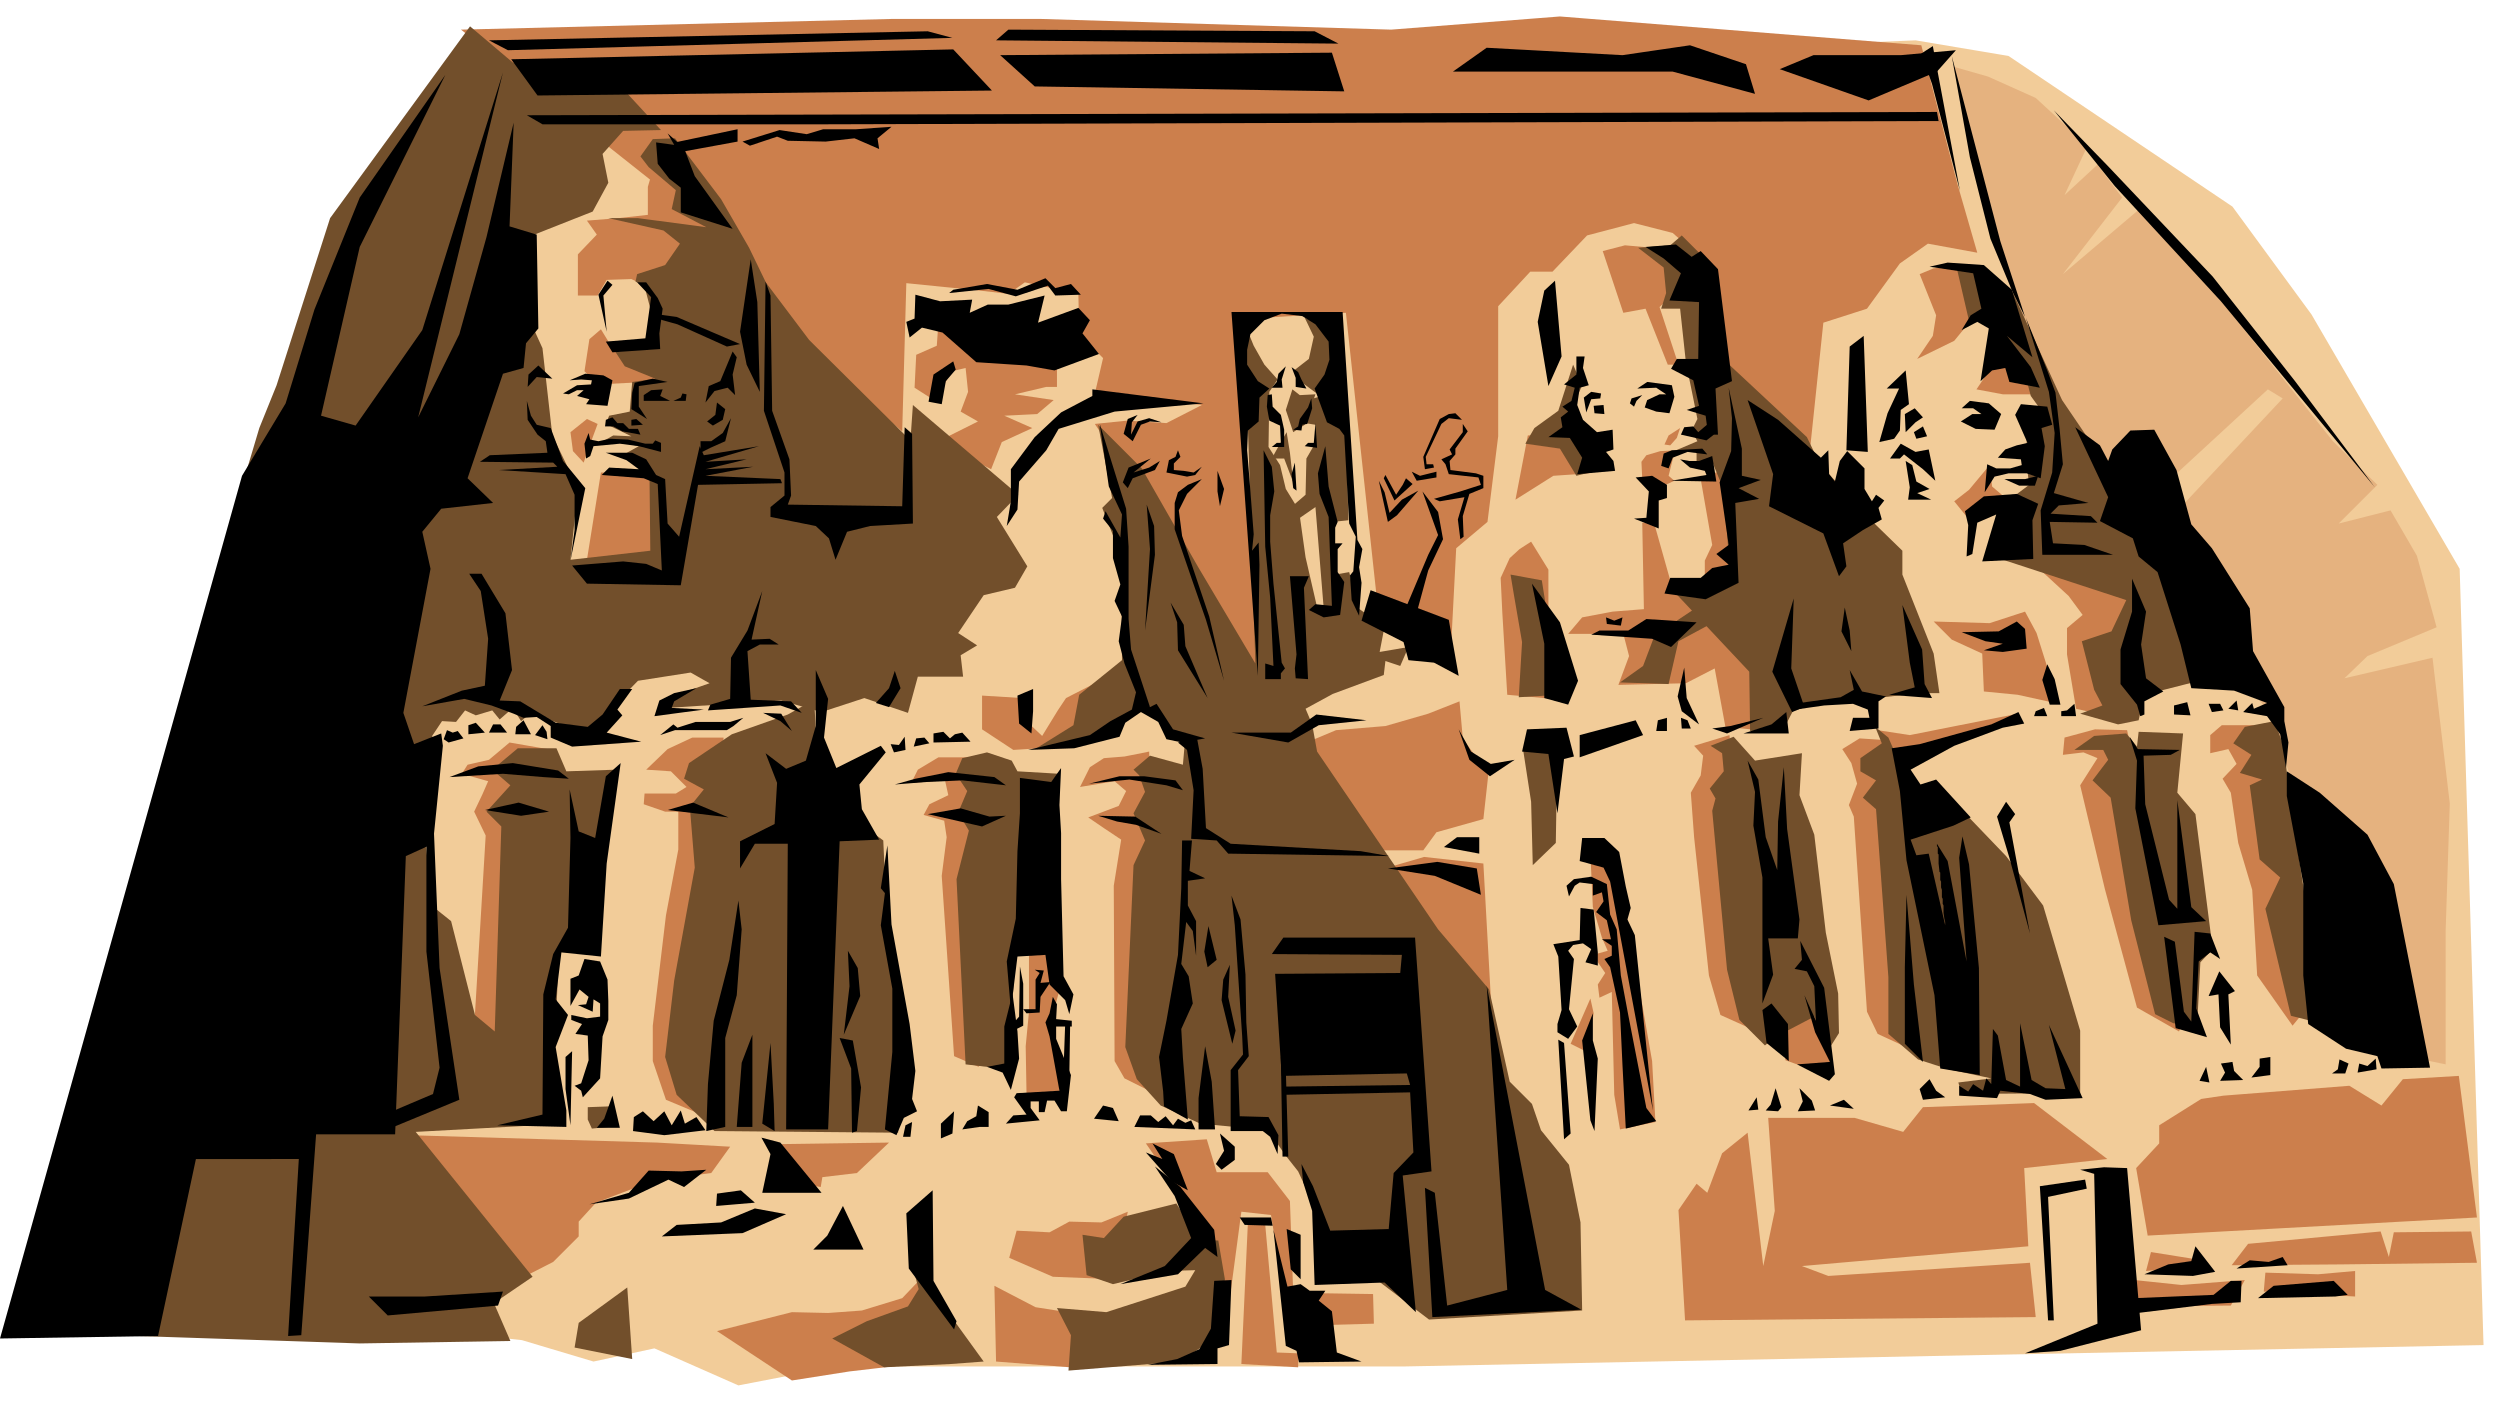
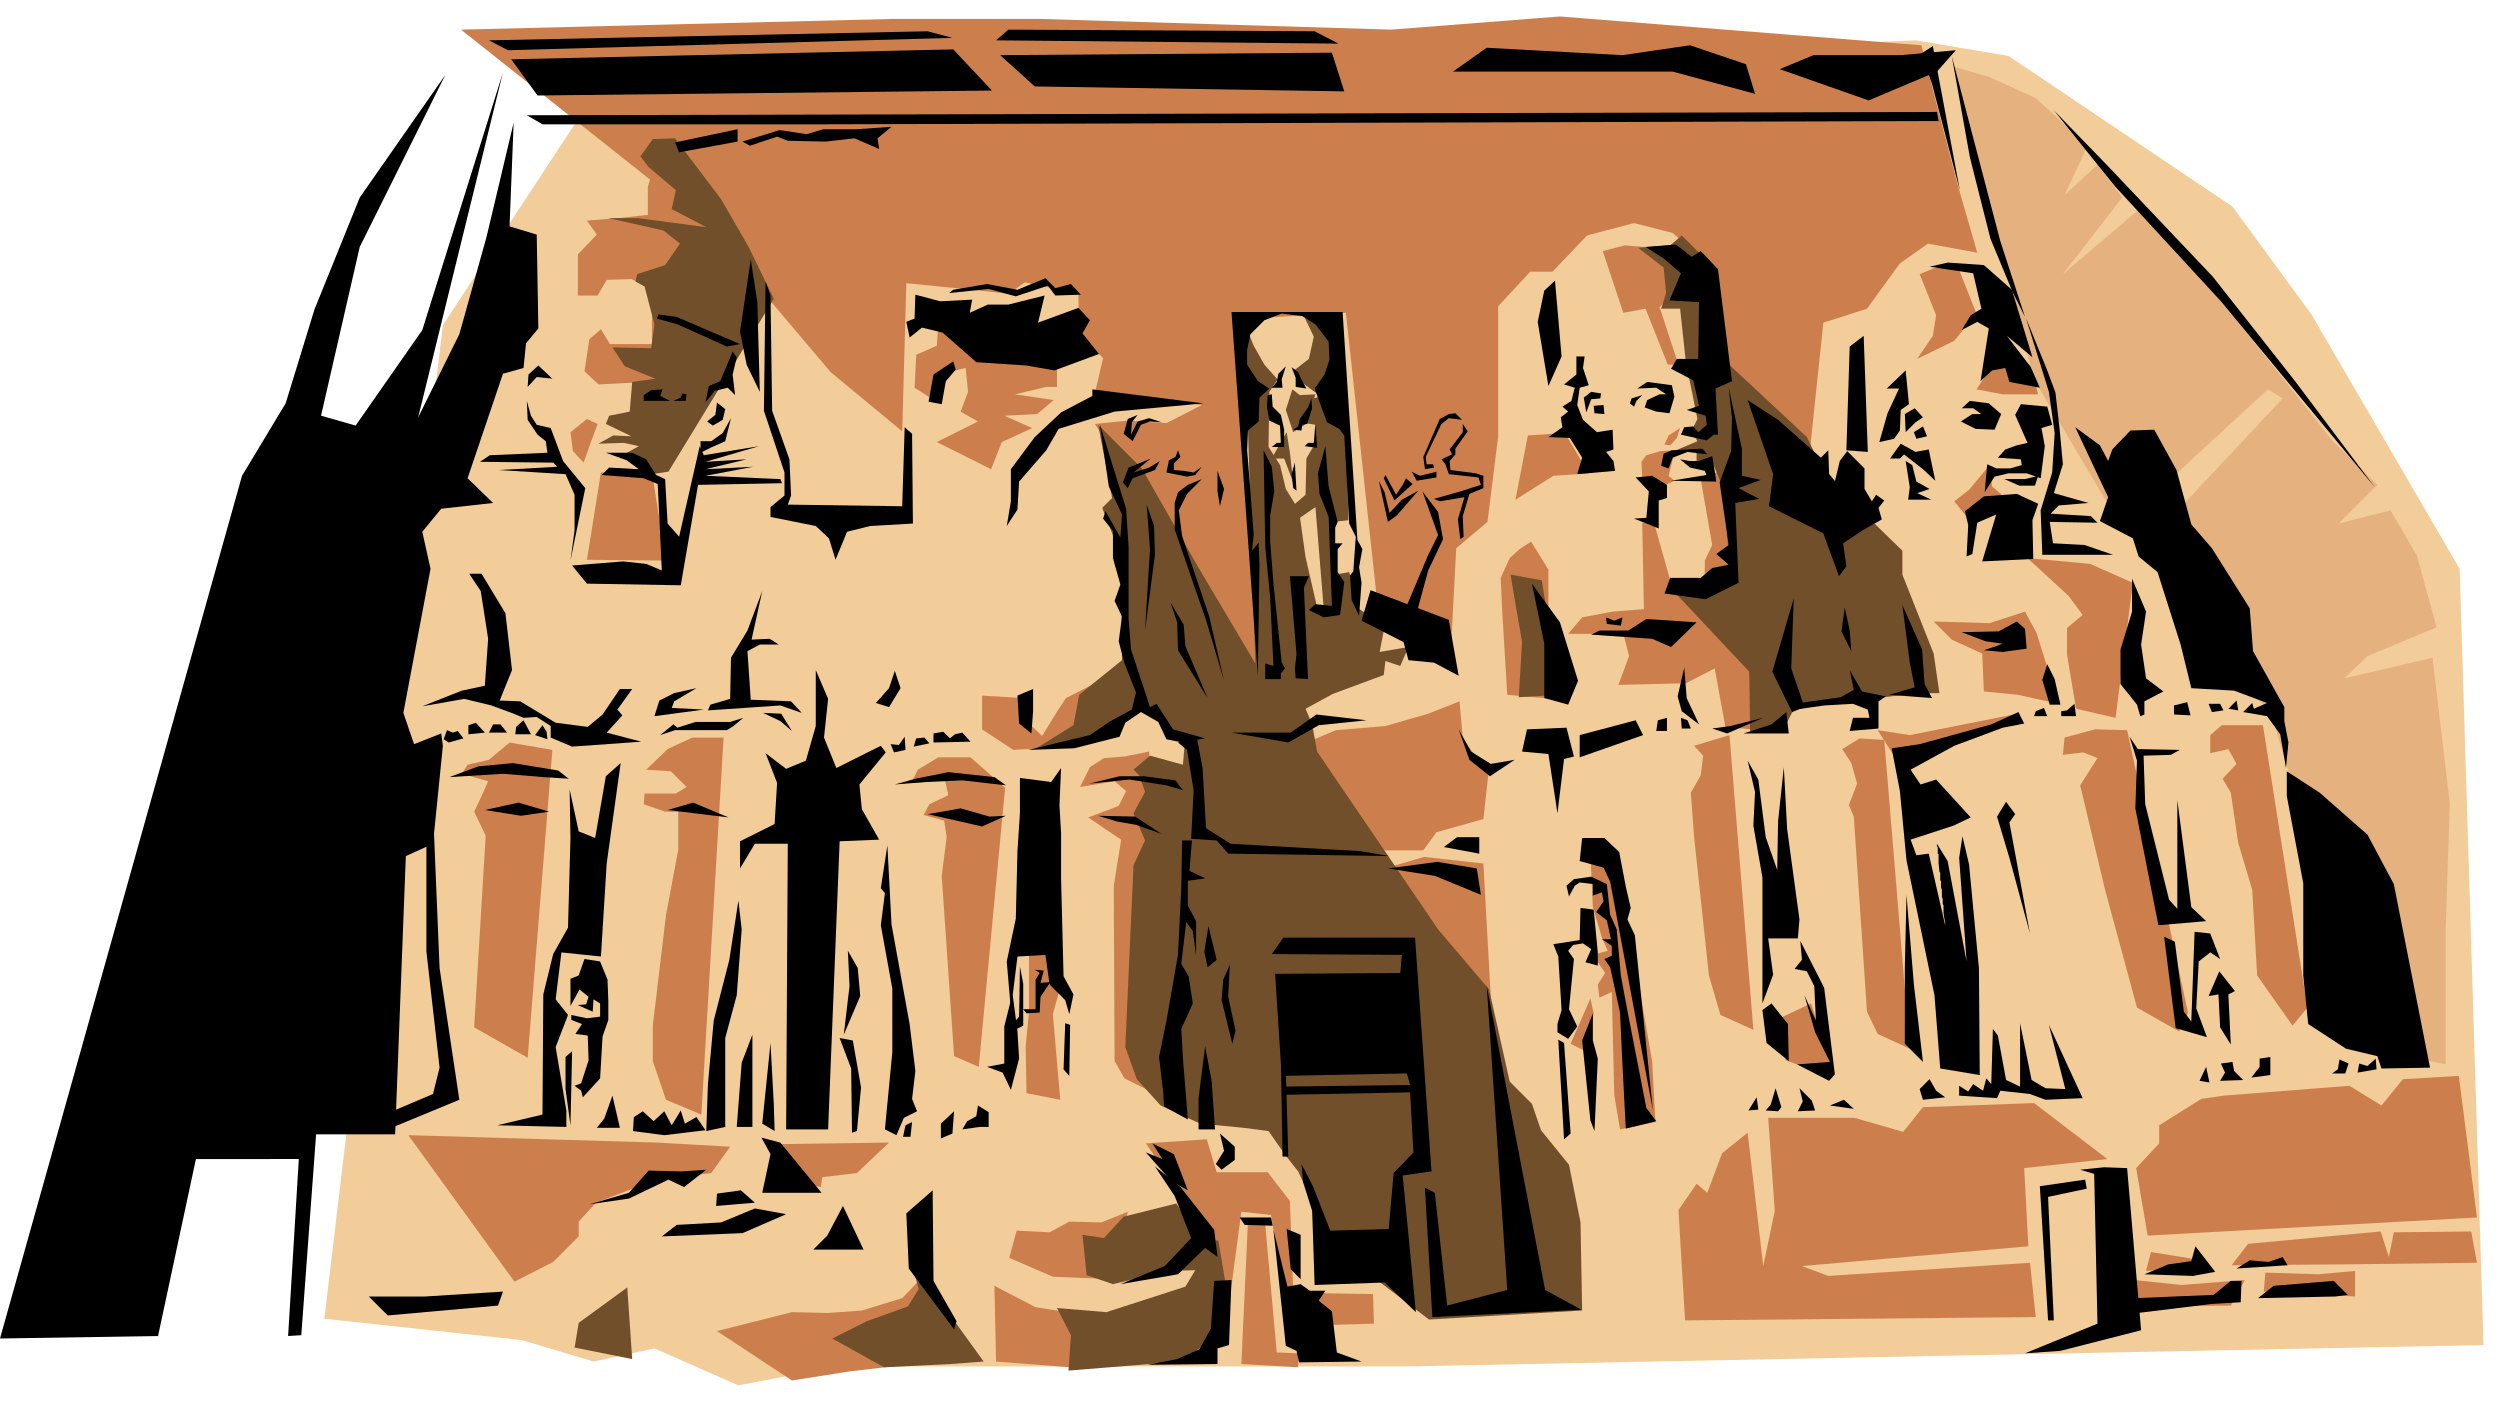
<svg xmlns="http://www.w3.org/2000/svg" width="481.109" height="269.782" fill-rule="evenodd" stroke-linecap="round" preserveAspectRatio="none" viewBox="0 0 3037 1703">
  <style>.pen1{stroke:none}.brush3{fill:#cc7f4c}.brush4{fill:#724f2b}.brush5{fill:#000}</style>
  <path d="M721 116 538 395 394 1602l240 26 87 26 74-16 102 45 119-23h689l1312-26-29-943-180-309-96-131-272-183-113-19-1606 67z" class="pen1" style="fill:#f2cc99" />
  <path d="m2373 81 63 243 35 137 105 177 179-165 18 11-134 143 86 197 35 47 51 168 102 242 58 12v-163l5-154-21-177-107 25 28-27 84-35-24-87-32-55-63 16 47-47-54-53-167-210-68-72-93 79 72-93-30-40-40 37 28-60-63-58-58-26-42-12z" class="pen1" style="fill:#e5b27f" />
  <path d="M2749 881h-50l-14 12v22l22-5 10 18-17 18 10 17 9 61 17 57 6 104 43 61 18-22-54-343zm-286-203 50 46 17 23-19 16v32l11 66 48 11 21-164-52-23-76-7zm-114 77 68 2 43-14 14 26 27 86-50-11-41-4-2-46-37-17-22-22zm42-125-17-21 18-14 25-30 3 26 27 23-56 16zm10-157 32 6h43l-10-36-36-13-29 43zm-23-150-29 3-17 7 20 50-4 25-19 28 45-22 27-33-23-58zm206 564-39-1-37 10-2 21 25-3 17 7-21 33 30 126 39 144 51 29 11-23-74-343zm-303 0 39 6 131-26-144 61-26-41zm-117 349 5 52 42 15 13-11-24-73-36 17z" class="pen1 brush3" />
  <path d="m2289 899-30-2-21 13 11 17 7 25-10 26 6 14 16 237 13 27 39 18-31-375zm-188-6-43 13 11 12-3 24-12 21 4 54 18 168 14 48 40 18-29-358zm-92-259 22 78 58 11 50 119-2 45-41-4-13-71-35 18-82 2 13-35-7-27h-67l17-20 37-7 38-3-2-105 14-1zm-149 24 21 34v52l17 106-67-6-6-100-2-42 11-24 12-11 14-9zm206-76 14 80-9 19v20l32-2-9-129-28 12zm-210-53-15 78 46-29 43-3-29-49-45 3zm174-226-56-5-27 7 25 75 27-5 27 68h13l-23-70 28-26-14-44zm-514 1181-8 173 69 4v-17l-26-1-14-155-21-4zm87 87 65 1 1 36-72 2 6-39zm-732 46 91-23 44 1 41-3 49-15 21-22 12 52 6 47-103 12-70 11-91-60zm451-19-64-10-50-26 2 92 103 8 9-64zm48-126-32 13-39-1-24 13-40-2-9 33 53 23 75 3 16-82zm26-559-30 6-25 2-17 11-12 24 42-7 14 12-9 18-37 14 19 13 21 14-9 56 1 213 12 21 38 19-8-416zm-146 245v71l-4 42 1 57 41 8-9-104 8-29-13-54-24 9zm-71-238h-39l-25 15-8 16 41-3 4 18-23 11-7 13 25 7 3 20-6 47 15 219 30 13 32-339-42-37zm-300-24h-38l-30 14-26 25 30 2 19 19-13 8h-38l-1 13 26 9h16v46l-15 80-16 134v43l16 47 43 18 27-458zm-208 15-52-9-25 21-26 6-7 11 32 9-7 16-10 21 14 29-14 233 65 37 30-374zm59-337-17 106 96 1-17-107h-62zm-17-65-20 16 3 23 13 14 7-20 10-27-13-6zm0-241 38-3 36-4v-34l9-31 34 13 45 80-53 173-95 5-17-16 6-39 14-12 11 18h51v-67l-25-12-30 1-11 19h-24v-50l23-24-12-17zm625 558-43 22-10 15-19 31-17-16-7-30-49-3v41l38 25 47-3 44-23 16-59zm-198-434-2 28-25 11-2 40 25 16 20-36 17-4 3 29-9 24 21 12-50 25 66 33 13-33 37-17-34-15 40-2 20-17-47-7 38-9h13v-31l-144-47z" class="pen1 brush3" />
  <path d="m560 36 524-13h180l426 13 205-16 439 35 44 169 24 83-60-11-34 24-40 55-53 17-16 152-101-50-21-171-45-40-47-12-57 15-42 44h-27l-39 42v158l-13 104-38 32-6 115-90-50-38-351-134 8 31 434-202-307 39-4 48 3 43-22-130-14 10-43-29-29-1-49-65-14-20 14-35-4-89-9-5 180-87-72-154-182L560 36zm1020 869 43-18 60-5 52-15 38-15 4 45 31 44-6 54-57 16-16 22h-65l-84-128zm102 150 48-14 72 8 10 180-130-174zm250-18 3 65 11 37 7 16-18 5 15 22-9 14 2 16 15-7 3 125 7 42 43-9-4-74-40-228-35-24zm0 176-24 55 20 10 8-47-4-18zm-540 176 74-5 12 40h62l27 35 4 112-12-3-15-92-36-4-14 105-15-10-7-75-31-32-49-71zm-896-10 302 9 89 5-23 32-69 9-71 27-21 23v18l-31 31-47 24-129-178zm444 11 140-2-39 37-42 5-2 12-44-8-13-44zm1107 214-8-134 22-32 13 11 18-48 31-25 19 162 14-67-8-113h105l59 17 24-30 135-5 89 68-101 11 5 95-275 24 32 12 245-16 7 66-426 4zm548-185 28-30v-22l51-32 27-4 153-12 39 24 26-32 68-4 22 172-400 22-14-82zm12 125 6-23 50 8 16 9-72 6zm104-7 20-26 161-15 10 31 6-30 94-1 7 38-165 2-133 1zm-118 18 57 6 77-6-17 31-113 1-4-32zm157 14 2-23 64 2 45-4v31l-111-6z" class="pen1 brush3" />
  <path d="m1457 1506-28-44-64 16-24 26-26-4 5 49 32 11 66-16 34-1-12 20-96 31-60-5 17 33-3 43 136-11 45-31 9-69-8-47-23-1zm-695 58-59 43-5 30 70 14-6-87zm347-24 7 26-13 21-50 18-42 21 63 35 81-4 40-3-55-76-31-38zM793 169l-15 21 10 13 33 28-5 23 42 22-83-11h-36l67 15 20 16-18 26-34 11-2 9 11 6 12 46-4 29-47-1 15 23 37 15-28 4-3 36-25 5-4 10 31 15-22-1-18 10 31-1 18 4-18 10 27 25 27-4 128-210-30-62-34-59-56-74-27 1z" class="pen1 brush4" />
-   <path d="m295 587 20-67 21-52 65-203L571 32l52 44 120 17 60 65-46 1-25 28 7 35-19 35-76 30 5 114 10 22 12 106 31 64-9 87 97-11-1-93 142-232 52 69 123 122 3-43 128 109-26 27 37 60-15 26-38 9-31 46 23 15-20 12 3 26h-55l-12 44-53-18-52 17-49-14-139 9 6-14 46-16-23-13-64 10-38 39-23 26-69-26-12 10-10-16-16 14-9-11-20 6-13-6-11 14-17-1-12 18 5 29-130-6-105-330z" class="pen1 brush4" />
-   <path d="m511 986 17 117 20 16 29 114 24 20 8-249-18-18 29-32-22-19 31-26h47l12 28 60-2-22 208-47 12-9 211-165 9 142 176-47 32 20 46-183 3-270-9 40-486 304-151zm203 359 27-1 9 24-31 3-5-11v-15zm275-495-32 18-68 24-52 35-6 19 24 13-17 21 6 74-25 137-11 93 14 46 46 44 223 2 10-137-24-129-4-89-30-22-50-78-4-71zm210 64-30 7-8 19 14 21-11 26 13 22-15 59 11 225 51 6 13-182 21-162 29-4v-11l-51-3-7-13-30-10z" class="pen1 brush4" />
  <path d="m1397 918-20 17 7 7 7 20-14 26 14 33-14 30-10 221 14 39 29 32 48 22 52 5 31 4 21 30 15 19 42 91 117 89 186-11-2-107-14-70-34-42-11-32-27-27-25-112-62-73-147-216-6-33-8-19 33-18 62-23 2-17 18 6 10-23-35 6 6-31-32-22-11-44-17 3-7 45-14-1-15-65-8-57-16-26-7-29-14-22 1-67 10-15-16-18-13-23-11-27 13 413-70-118-68-119-53-53 17 89-12 12 23 59 1 126-52 42-7 37-45 28 66-8 68-46 46 51-2 23-40-11zm188-532 11 23-6 27-18 14 10 15 19 14 26-33-7-44-35-16z" class="pen1 brush4" />
  <path d="m1570 473-8 25 9 27 14-9 13-37-19 1-9-7z" class="pen1 brush4" />
  <path d="m1612 479-23 7-10 27 19 3v22l-11 19-1 44-22 19 8 14 26-18 11 135 13-7-3-110 19-2-3-122-23-31z" class="pen1 brush4" />
  <path d="m1551 546 12-21 4 25 4 36-11-29h-15l6-11zm439-245 31 24 3 31-6 19h23l7 65 9 44 5 25-7 14 7 13-26 11h25v14h19l14 34 8 106-69 17 92 98 1 72 40-1 15-29 88-9 64-7h23l-7-48-38-96v-29l-38-37-62-68-16-33-104-97-19-119-29-29-14 12-39 3zm-117 404-38-7 4 24 10 58-4 67 50-3-22-139z" class="pen1 brush4" />
-   <path d="m2010 772-14 37-28 20 59 2 12-52 39-21-20-18-48 32zm68 134 28-11 26 29 57-9-3 51 18 48 14 119 15 74 1 48-12 19-18-39-46 24-14 11-31-31-15-61-18-193 4-15-7-12 17-21-2-22-14-9zm-228 3 10 65 2 77 28-27 2-126-42 11zm428-26 8 20-26 18v16l19 11-16 21 16 14 15 204v69l36 31 37 12 52 11-40 5 4 14 123-1 21 4v-80l-45-152-45-60-47-49-75-47-21-48-16-13zm-367-440-18 56-29 21-11 19 42 6 20 33 28-7-40-59 19-44-11-25zm465-122 16 69 29-4 36 57 10 38 13 18-18 9v56l3 25-20 15-24 72 162 53-18 38-36 12 15 59 10 19-27 10 46 13 25-5 7-31 59-15-34-184-70-78-55-81-60-131-69-34zm144 590 24-17 39-3 13 16 2-18 54 2-7 72 22 26 21 164-15 16-4 78-29-4-22-11-29-114-25-149-22-21 19-25-6-12h-35zm193-8 14-20 36-7 11 30 9 72 21 138 7 125-28-7-31-130 18-38-25-22-12-90 15-7-27-8 14-22-22-14z" class="pen1 brush4" />
  <path d="m2041 520-4 12-8 9-7-1 5-11 14-9zm-3 27-21 1-17 5-6 8 1 21 26 8 13-6-7-6 6-24 5-7z" class="pen1 brush3" />
-   <path d="m811 162 20 18 13 34 46 64-63-20v-30l-14-11-14-18-2-26 22 3-8-14zm-73 179-11 17 10 45-4-44 11-13-6-5zm-2 74 48-4 7-50-17-18h11l14 19 6 13-4 30 1 19-58 4-8-13zm-44 47 19-8 22 2 11 6-6 31-26-2 4-6-15-4 8-7h-8l-10 5-7-1 17-10 17-1 1-5-13-1-14 1zm43 56 1-8 8-3 6 7h7l7 7h11l3 7-22-4-11-6h-10zm-20 8 2 8 10 2 14-3 22 1 21 5h9l3-4 7 3v11l-27-7-23-3-32 3-4 12-5 3-2-18 5-13zm52-9v-7l6-1 8 7-14 1zm44-53-18-4-22 5-3 12-1 20 19 12-10-15v-25l35-5z" class="pen1 brush5" />
  <path d="m805 473-14 1-9 6v7h32l-12-6 3-8zm24 5-2 5-9 4h15l1-8-5-1zm-93 72h32l17 8 12 19 11 5 3 54 14 16 25-110 5 11 67-11-65 19 50-3-50 12 58-3-58 11 91 4 2 5-102 2-21 122-114-2-18-22 62-5 28 3 19 8-5-105-17-7-51-4 9-9 36 2-15-11-25-9zm760-171h135l14 215 4 62 6 11-4 22 3 19-3 40-9-19-2-30 4-5 3-42-8-16-6-107-6-8-15-8-15-41 12-17 6-18-1-22-16-21-16-10-25-3-21 8-17 17-4 19v18l13 20 14 9-12 11-1 29-13 11-1 24 3 37 5 65-2 20 8-10 1 27-2 135-32-442z" class="pen1 brush5" />
  <path d="m1535 547 10 20 3 30-5 29v32l4 51 10 96 4 7-5 6v7h-19v-19l10 3-4-83-6-62-2-117zm75-5-9 33 2 25 11 28 4 108-20-2-8 7 18 9 20-3 5-40-8-12v-28l6-7h-9v-19l3-7-11-43-4-49zm-65-63 1 15 10 10 4 18v21h-15l6-5h5l-1-21-13-6-3-17 1-14 5-1zm48 5-4 11-10 14-2 9-6 4 10 1 1-7 6-1 6-19-1-12zm-8 58 4-4h7l2-24 2 30-15-2zm-12 20-4 14 2 17 4 3-2-34zm-11-117-5 16 1 10h-13l6-7 2-10 9-9zm7 1 5 13v11l13 2-6-11-4-9-8-6zm-2 254h23l-6 14 5 111-15-1-1-12 2-17-8-95zM798 387l25 7 60 27 16-3-77-33-22-3-2 5zm114-72-13 88 8 40 16 33-3-109-8-52zm-22 112-15 36-14 6-4 20 11-14 16-4 9 9-3-25 5-21-5-7zm-19 62-2 15-10 8 7 5 12-7 3-13-10-8zm-20 47h13l14-10 10-18-7 28-18 8-12 6v-14zm-210-66 1-15 12-11 17 16-19-2-11 12zm-1 17 1 23 12 18 10 8 2 14-70 3-12 8 89 1 5 5-71 4 81 5 11 25v43l-5 37 18-88-27-33-15-40-17-4-7-11-5-18zm290-145-2 157 25 75v28l-17 14v12l55 11 16 15 8 26 14-34 28-7 52-3-1-109-9-8-3 96-139-2 4-11-2-44-21-59-2-140-6-17zm182 16-1 29-10 4 4 19 15-12 25 6 41 36 61 4 34 6 54-20-20-25 9-16-14-15-49 18 8-33-44 11h-25l-22 10 3-16-39 2-30-8zm46 81-24 16-6 33 16 3 5-28 12-14-3-10zm65 200 13-20 2-34 33-38 15-26 68-21 108-10-135-17v8l-38 20-32 30-29 39v39l-5 30z" class="pen1 brush5" />
  <path d="m1336 515 11 76 16 34-2 28-18-32-3 9 12 15v33l9 32-7 20 9 19-4 30 7 27 14 35-5 21-26 14-25 17-75 18 56-2 55-14 7-17 19-13 21 12 10 21 19 4 28-5-39-11-20-31-8 4-23-70-3-37v-88l-3-46-32-103zm-81 322-19 8 2 34 15 12 2-27v-27zM926 718l-18 48-20 33-1 50-24 7-3 7 88-6 26 9-13-14-49-2-4-59 15-8h23l-11-7-22 1 13-59z" class="pen1 brush5" />
  <path d="m1393 613 9 26 1 35-12 92 6-99-4-54zm29 119 16 27 2 26 27 63-36-58-1-34-8-24zm38-150-18 18-10 20 4 31 33 98 18 78-22-74-16-46-22-64v-32l4-13 12-9 17-7zm-29-35-3 8-8 4-3 15 25 5 10-2 8-10-10 7-12-2-12-1v-8l8-8-3-8zm48 25v25l3 18 5-21-8-22zm-97-68-12 5-5 18 11 9 10-20 11-4 14 1-15-5-14 4-8 16 1-15 7-9zm27 56-6 11-27 10-6 12-6-7 7-18 27-11-21 17 19-6 13-8zm256 157-11 37 51 26 6 22 31 3 30 16-12-68-95-36z" class="pen1 brush5" />
  <path d="m1708 738 27-64 12-24-19-53 19 25 6 33-18 38-15 55-12-10zm-33-154 11 50 11-8 26-30-20 11-15 16-6-25-7-14zM652 285l2 114-15 18-3 30-25 7-43 127 31 30-63 7-23 28 10 45-33 175 13 38 33-13 2 15-12 119-33 15-13 338h-96l-18 244-16 1 13-215H238l-46 215-192 3L294 578l53-88 35-114 55-136L541 91 437 300l-47 205 42 12 81-116 98-313-103 419 50-101 33-118 33-139-5 126 33 10zm40 674 1 59-3 109-18 32-12 49-1 146-55 13 84 2v-20l-13-77 15-39-15-19 7-57 48 5 7-113 17-122-18 16-13 75-20-8-11-51z" class="pen1 brush5" />
  <path d="m527 1007 7 169 24 160-92 38-6-17 66-28 8-32-16-141v-138l9-11zm403-92 14 36-3 50-42 21v33l18-30h40l-2 347h51l14-350 48-2-21-37-3-30 32-39-6-8-54 27-15-37 5-47-15-35v68l-12 42-24 10-25-19zm-33 179-11 72-19 74-7 77-2 57 23-5v-108l14-52 6-80-4-35zm17 163-13 34-6 78h19v-112zm22 10-10 98 15 9-1-33-4-74zm142-240 5 96 22 121 7 57-4 34 6 15-16 8-9 21-14-7 9-94v-77l-14-77 5-39-5-6 8-52z" class="pen1 brush5" />
  <path d="m1020 1261 16 3 10 57-5 53-6 2-1-78-14-37zm10-106 12 21 3 34-20 47 7-59-2-43zm209-210v43l-3 46-2 82-11 52 5 59 8-65 34-2 5 36 19 19 5 17 5-24-12-22-3-118v-56l-2-34 2-45-12 17-38-5zm-428 39 31-9 43 18-74-9zm-222 0 41-9 37 11-34 5-44-7zm-43-40 65-4 49 4 31 2-13-10-55-9-42 4-35 13zm379 438 11 20-10 47h72l-50-61-23-6zm-477 193h68l95-6-6 17-134 12-23-23zm507-100-53 23-98 4 18-14 54-3 41-17 38 7zm-85-10 47-4-17-15-29 4-1 15zm-126-134 9 39h-28l9-11 10-28zm25 43 1-17 11-7 13 12 13-12 9 17 11-18 5 16 14-8 11 16-50 6-38-5zm89 47-27 21-19-9-48 23-48 7 48-14 24-27 40 1 30-2zM820 173l76-16v15l-71 13-5-12zm82-1 45-14 33 5 20-6h40l43-3-17 14 2 13-30-13-35 4-46-1-13-5-33 11-9-5zm251 184 48-5 33 9 39-13 9 12 31-1-12-13-19 5-12-12-34 14-37-7-41 7-5 4zM513 858l51-9 33 8 27 10 12 5 16-1 17 11v14l26 11 84-6-42-11 19-21-6-7 18-25h-15l-21 31-18 15-39-5-43-26-25-1 15-37-8-69-29-48h-15l14 21 9 58-4 57-28 6-48 19zm26 40 4-11 7 3 6-2 7 9-18 5-6-4zm30-6v-11l9-3 11 12-20 2z" class="pen1 brush5" />
  <path d="m594 890 5-10h9l8 10h-22zm32 2 1-9 9-8 9 17h-19zm24 1 9-12 5 8 1 9-15-5zm152 0 16-13 5 4 22-7h42l16-5-12 10-8 5h-63l-18 6zm-7-23 60-8-39-2 3-8 27-16-27 6-18 9-6 19zm132-4 21 10 14 12-13-21-22-1zm160-51-7 21-16 18 16 5 14-23-7-21zm-5 89 10 1 7-10 1 16-14 3-4-10zm28 3 3-10 10-1 6 7-19 4zm24-16v11l45-1-10-11-9 2-6 5-8-8-12 2zm-7 98 40-7 35 10 20-1-29 13-66-15zm-40-36 38-3 44-2 53 6-14-10-56-6-40 8-25 7zm236-1 49-5 45 7 20 6-9-12-38-5h-30l-37 9zm11 39 23 7 23 4 31 11-32-21-45-1zm97-89 11 9 8 49-3 59 31 2 14 16 196 3-35-6-158-9-30-19-4-72-7-38-23 6zm5 119-1 58-4 81-14 80-9 44 5 42 1 18 29 16-6-75-2-35 14-31-5-33-9-15 6-51 8 11 4 30v-42l-10-19v-30l21-3-19-9 3-37h-12zm32 104-5 31 4 19 11-9-10-41zm26 47-8 18-2 25 13 53 4-16-9-41 2-39zm-30 99-8 63v38h20l-4-58-8-43z" class="pen1 brush5" />
-   <path d="M1495 1374h39l9 7 9 21 1-23-12-22-35-1-2-56 13-17-3-41-1-58-6-67-11-29 4 36 9 135 1 22-15 19v74zm-117-5 7-14h13l9 8 9-7 9 11 6-8 9 5 7-3 5 11-74-3zm-49-10 11-16 12 3 7 16-30-3zm-50-148-4 20-5 11 5 17 12 66-52 3-3 5 15 21-16 1-9 10 41-4-11-15v-8h10v13h7l3-14h9l8 13h7l5-44-18-44v-15h19v-7l-19-2 1-18-5-9z" class="pen1 brush5" />
  <path d="m1294 1243-2 56 7 8 1-62-6-2zm-36-53v36h-15l4 5 16-1 1-19 12-18-12 1 4-15-11-1 6 4-5 8zm-70 153-2 13-11 6-6 10 21-3h11v-18l-13-8zm-29 7-2 27-14 6v-18l16-15zm-51 13-2 18h-9l3-14 8-4zm91-67 19 7 10 21 10-38-2-33-6-46-10 40v45l-21 4z" class="pen1 brush5" />
  <path d="m1239 1174 4 21v51l-12 6v-9l7-8 1-61zm306-15 14-20h160l20 284-35 5 16 166-38-36-85 3-3-90-11-35-2-22 14 27 21 54 71-2 6-68 24-25-4-73-155 3 1-10 154-2-4-14-152 3-8-124 152-1 2-22-158-1z" class="pen1 brush5" />
  <path d="m1556 1284 2 121h7l-3-106-6-15zm-532 181 25 53h-61l17-17 19-36zm77 9 3 67 55 74 3-10-28-49-1-110-32 28zm302-57 24 36 20 51-32 34-54 22 70-12 33-32 15 11-4-33-41-52-31-25zm72 139-4 58-14 25-27 12-36 7 85-1v-19l14-4 3-79-21 1zm31-77h38l2 10-34-1-6-9zm41 15 15 141 13 6 3 14 76-1-30-11-6-50-16-13 8-12h-19l-11-8-16 3-17-69z" class="pen1 brush5" />
  <path d="m1563 1493 5 49 12 12v-54l-17-7zm-81-116 18 16v16l-16 12-7-7 10-16-5-21zm-82 12 12 19-20-8 31 35 20 11-17-44-26-13zm331 54 9 157 181-9-44-24-71-370 25 370-73 19-15-137-12-6zm-45-388 60-8 48 8 5 32-56-23-57-9zm68-26 43 8v-20h-27l-16 12zm-258-139h72l31-22 61 7-58 6-37 21-69-12zm365-181 34 47 22 71-12 29-29-8v-66l-15-73zm-89 177 15 27 24 15 29-5-30 20-25-20-13-37zm77 27 6-27 48-2 9 35-12 3-8 66-11-72-32-3zm70-20 68-18 9 18-77 27v-27zm260-166-26 89 24 49 15-6-16-47 3-85zm-290-386 8 92-16 36-13-78 8-38 13-12zm110-41 37-3 19 15 11-7 21 22 17 136-20 9 3 56h-12l-3-23-23-7 15-5-7-31-27-14 7-12h26l1-69-36-2 14-33-21-18-22-14zm-10 172 12-8 30 4 3 14-6 20-16-2-14-5 3-9 15-7h8l-12-8-23 1z" class="pen1 brush5" />
  <path d="m1995 480-13 4-2 6 5 4 3-7 7-7zm-70-47h-10v22l-15 12 13 4-4 16-11 7 7 6-9 7 2 12-17 12 26 1 15 24-6 20 46-4-2-12-9-11 9-3-1-24-19 3-17-15-7-18 3-21 11-3-7-21 2-14z" class="pen1 brush5" />
  <path d="m1945 478-12-2-9 7 3 18 6-16 11-1 1-6zm3 14-12 1 1 9 12 1-1-11zm94 36 4-9 11-1 6 7 13-11 6 14-9 7-31-7zm-1 30 12 10 18 4 2 5-43 7 55 1-2-13-3-18-16 6h-12l-11-2z" class="pen1 brush5" />
  <path d="m2100 471 4 37-1 40-14 38 11 76-15 11 15 13-20 4-14 12h-37l-7 19 50 7 40-20-4-97 29-5-25-13 27-10-23-5v-33l-16-74zm-113 109 16 17-3 32-15 1 30 12v-34l10-3v-16l-18-11-20 2zm136-94 31 90-5 39 66 33 19 52 9-12-4-28 24-16 23-13-4-14 7-9-10-7-5 8-9-15v-25l-21-21-9 12-6 25-7-9-1-29-9 9-52-46-37-24zm-172 264 1 8 17 2 2-10-10 4-10-4z" class="pen1 brush5" />
  <path d="m1933 771 74 5 23 10 31-30-61-4-22 14h-35l-10 5zm113 40-8 35 5 18 21 16-15-32-3-37zm-32 64-2 13h13v-16l-11 3zm28-3 1 13h11l-4-10-8-3zm76 19 34-11 18-15 3 26h-55zm24-19-44 19-18-6 22-3 40-10zM621 72l537-12 47 50-552 6-32-44zm594-5 42 38 376 6-15-47-403 3zm550 20 41-29 165 9 82-12 68 23 11 36-100-27h-267zm397-3 41-17h106l67-6-23 26-83 35-108-38zm182 240 22-5 44 3 34 30 25 82-31-26 29 38 11 25-37-7-5-17-16 3-14 13 10-64-14-8-19 10 11-18 13-8-10-43-53-8zm39 172 10-9 23 3 15 13-8 19-23-1-18-9 14-9h11l-10-7h-14zm72-5-7 13 15 34-13 3-14 5-9 10 28 2 1 7-14 4h-17l-11-5-3 34 12-19 17-4h22l17 6 5-39-4-22 13-4-6-22-32-3z" class="pen1 brush5" />
  <path d="m2435 582 18 8h19l4-12-16 4h-25zm-120-132-23 22h15l-14 30-10 35 18-4 7-10 1-25 10-7-4-41zm-6 89-13 18h12l5-5 23 18 15 14-8-38-16 3-18-10z" class="pen1 brush5" />
  <path d="m2315 525-1-22 12-7 10 11-9 6-12 12zm21-7-11 7 3 8 13-3-5-12zm-72-110 5 141-26-2 4-126 17-13zm51 152 5 32-2 15h28l-17-8 15-5-16-9-5-20-8-5zm72 61 4 17-2 38 7-3 6-38 23-10-17 57 62-3-1-47 7-20-26-12-40 3-23 18zm74-235 28 90 7 50-3 48-14 46 2 54h86l-35-12-38-2-4-26 58 1-8-8-49-3 10-10 36-3-42-12 11-35-4-43-5-44-10-27-26-64z" class="pen1 brush5" />
  <path d="m2521 519 40 85-10 29 40 21 7 22 23 19 28 88 13 53 52 3 40 15-16 7-2-7-11 11 29 5 16 22 7 41 3-31-5-26v-17l-38-68-4-52-46-73-25-29-18-66-27-49-29 1-22 23-5 14-10-19-30-22z" class="pen1 brush5" />
  <path d="M2590 703v40l-14 46v42l20 25 4 14 5-2v-16l23-12-21-16-6-41 6-40-17-40zm-103 104-6 19 9 30h13l-7-31-9-18zm-104-39 29 11 21 3-23 8 23 2 29-4-2-24-10-9-22 12-45 1zm-72-33 9 70 6 30-31 9 52 4-9-17-3-42-24-54zm-70 3-4 29 12 24-2-25-6-28zm6 76 5 24-16 9-50 7-5 8 35-5 35-2 18 7 2 10h-20l-4 16 35-3v-33l9-6-29-6-15-26zm51 95 10 52 8 84 34 164 7 89 48 8-1-130-12-126-8-34-4 26 9 126-23-122-13-21v3l1 1v8l1 1v11l1 9v1l1 1v9l1 2v7l1 3v9l1 2v6l1 2v9l1 7 1 4v4l-20-87-15 2-7-19 52-17 21-10-42-46-19 6-12-18 53-29 59-22 26-5-7-14-33 15-87 24-34 5zm185-49 4 10h-16l2-6 10-4zm21 4v6h18l-2-15-9 8-7 1z" class="pen1 brush5" />
  <path d="m2437 974-11 18 15 50 25 92-25-135 7-10-11-15zm-16 276 6 8 10 54 17 8v-77l14 69 17 10 24 1-20-78 41 89-45 2-19-7-36-4-4 9-46-3v-12l11 7 6-9 12 8 4-15 6 7 2-67zm-77 61 8 14 11 8-27 3-4-13 12-12zm-28-224-2 88v93l22 22-11-94-9-109zm-193-163 9 38-2 41 11 63v153l13-35-6-44h36l2-23-15-110-4-75-7 66-1 59-14-40-9-70-13-23zm-236 223 32-5 1-39 16 2 5 52v16l-15-4 7-16-10-7-12 2-6 7 7 10-6 61 10 21-11 15-13-8v-10l5-17-4-65-6-15z" class="pen1 brush5" />
  <path d="m1933 1065-21 3-9 8 3 13 7-13 6-4 16 2v14l11-4 2 11-9 13 13 10 5 23h-11l12 8v12l-9 4 7 10 12 55 3 64 4 77 37-9-12-16-22-113-9-48-5-56-8-18-4-37-19-9zm2 166v33l6 22-4 88-5-13-10-97 13-33zm-42 32 7 121 8-7-8-110-7-4z" class="pen1 brush5" />
  <path d="m1922 1018-3 28 29 8 8 17 52 278-22-213-9-19 4-14-6-26-8-42-18-17h-27zm219 209 5 40 27 22-1-45-20-25-11 8zm42 66 40-3-18-36-13-45 14 31-2-42-9-18-15-3 9-11-2-23 29 57 13 105-7 8-39-20zm3 29 4 16-6 12 21-1-4-12-15-15zm-29 0 7 23-4 5-15-1 6-7 6-20zm66 21 17-7 12 11-29-4zm-99 6 10-16 2 15-12 1zm463-454 9 29-2 58 28 142 58-5-18-17-17-130v132l-10-11-29-116-2-59 33-1 11-6-51-1-10-15zm42 243 14 111 38 11-13-35 3-57 14-11 12 8-12-31-19-2-4 109-9-12-11-85-13-6z" class="pen1 brush5" />
  <path d="m2696 1180-13 30 12-2 2 40 13 21-3-61 8-4-19-24zm-55-323 16-4 4 16-20-1v-11zm42-2h14l4 8-14 2-4-10zm34-4-10 10 12 2-2-12zm-37 445 4 19-12-2 8-17zm18-4 14-2 2 11 11 11-28 1 6-10-5-11zm47-6v10l-10 13 23-3v-22l-13 2zm33-349v30l20 106v112l6 59 46 30 38 9 5 15 59-1-44-223-32-60-58-51-40-26zm64 350-2 12-7 5h16l4-12-11-5z" class="pen1 brush5" />
  <path d="m2866 1292-2 11 23-4-1-13-10 9-10-3zm-388 149 55-8 2 11-47 10 7 150h-7l-10-163z" class="pen1 brush5" />
  <path d="m2527 1421 29-3 28 1 17 197-98 25-43 3 88-36-4-182-17-5zm78 127 29-12 28-4 5-18 24 31-27 5-59-2z" class="pen1 brush5" />
  <path d="m2593 1577 96-4 21-17h13l-1 26-35 2-90 11-4-18zm150 0 19-15 73-6 17 17-15 2-94 2zm-26-36 62-4-6-10-17 6-23-2-16 10zM2371 68l22 123 25 99 27 65 15 30-30-92-59-225zm-37-3 13 37 34 130-33-176-14 9zm161 69 74 92 129 140 187 226-97-129-100-127-128-135-65-67zm-719 376-8-8-8 1-11 6-20 46 2 15 11-2-1-4h-8l-1-9 19-40 9-7 16 2zm1 15-16 21 3 6-13 6 5 6 4 12 36 4 3 9-25 8-32 9 7 3 30-5-8 27 3 24 4-3-1-25 8-27 17-7v-15l-9-3-31-4-1-11 7-8v-7l15-21-6-9v10zm-32 48v7l-24 4-6-11 10 5 20-5zm-37 8 8 7-22 20-13-27 2-4 13 24 8-12 4-8zm-998 584-7 20-10 4v33l11-20 11 9-3 9-10 1 18 8 1-15 8 5v16l-16 2-19-4v6l13 5-8 12 15 2 1 30-9 28-8 3 8 6 2 8 21-23 3-51 7-20v-23l-1-26-9-22-19-3zm-15 112-2 90-6-44v-39l8-7zM594 49l23 12 540-15-30-8-533 11zm46 91 1713-4 2 11-1349 4H659l-19-11zm570-91 15-13 372 2 29 15-416-4zm821 498-10 4-3 15 9 3 5-13 18-7 24 3-6-7-37 2z" class="pen1 brush5" />
</svg>